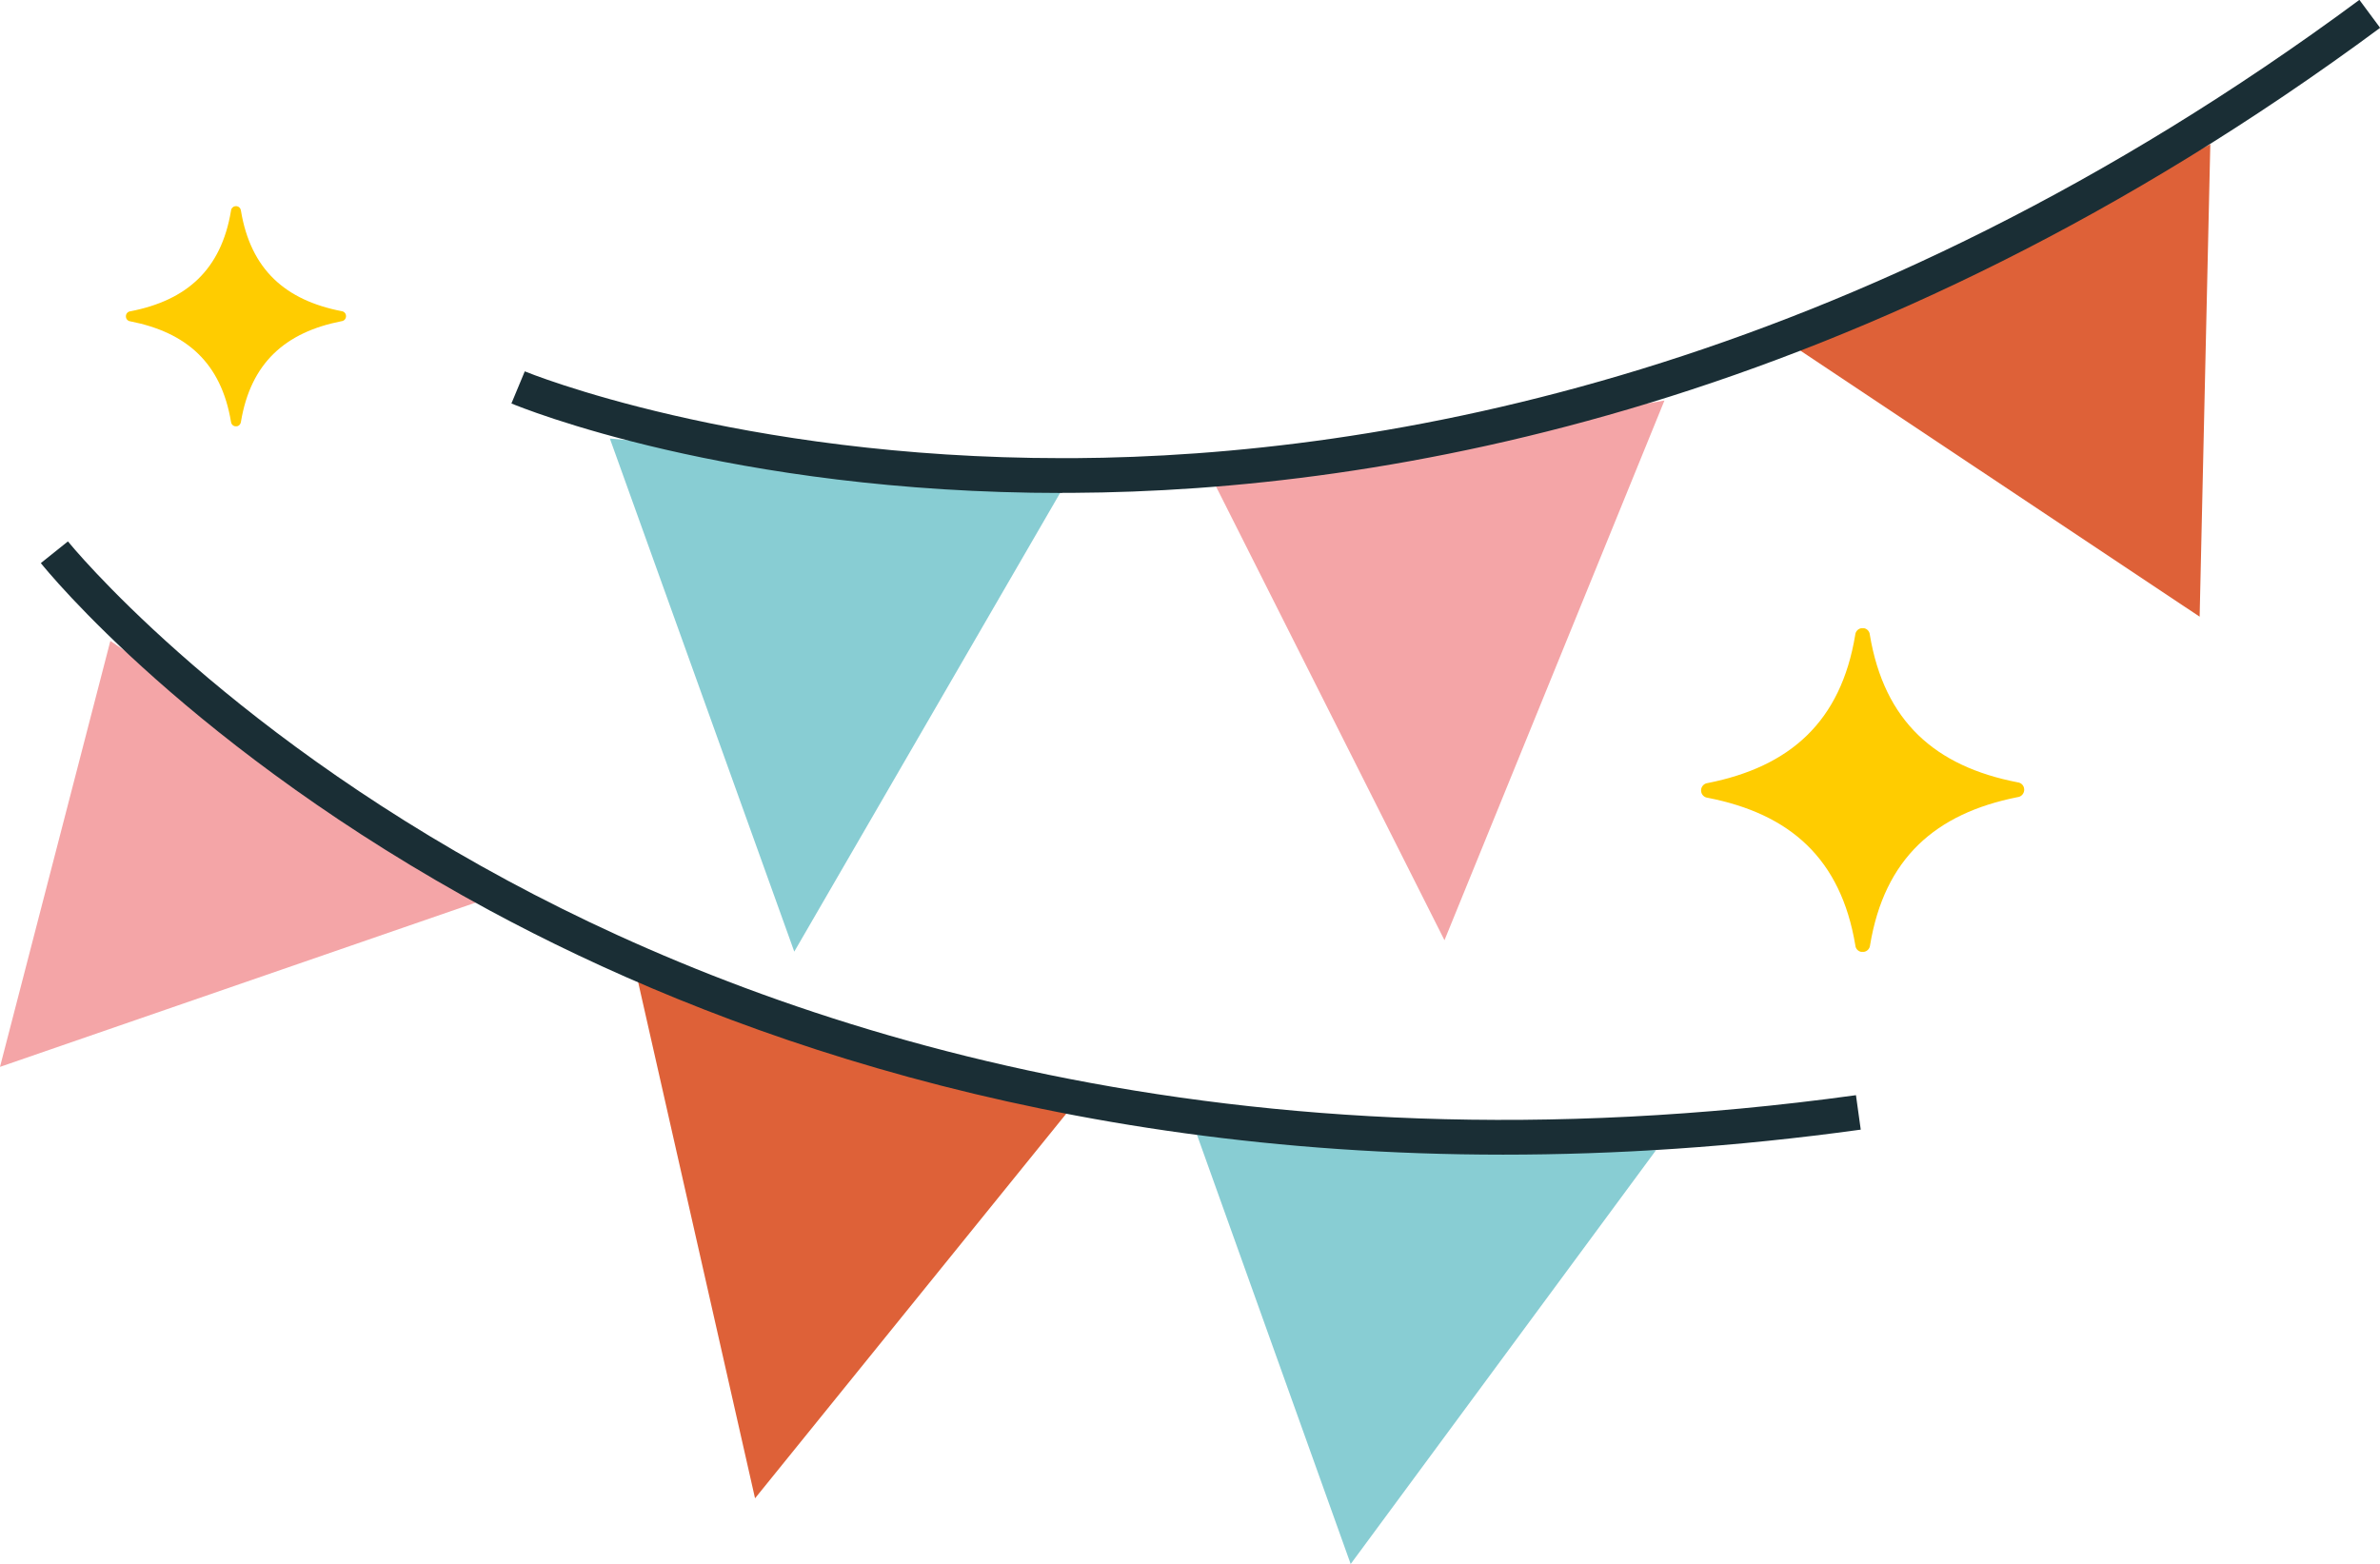
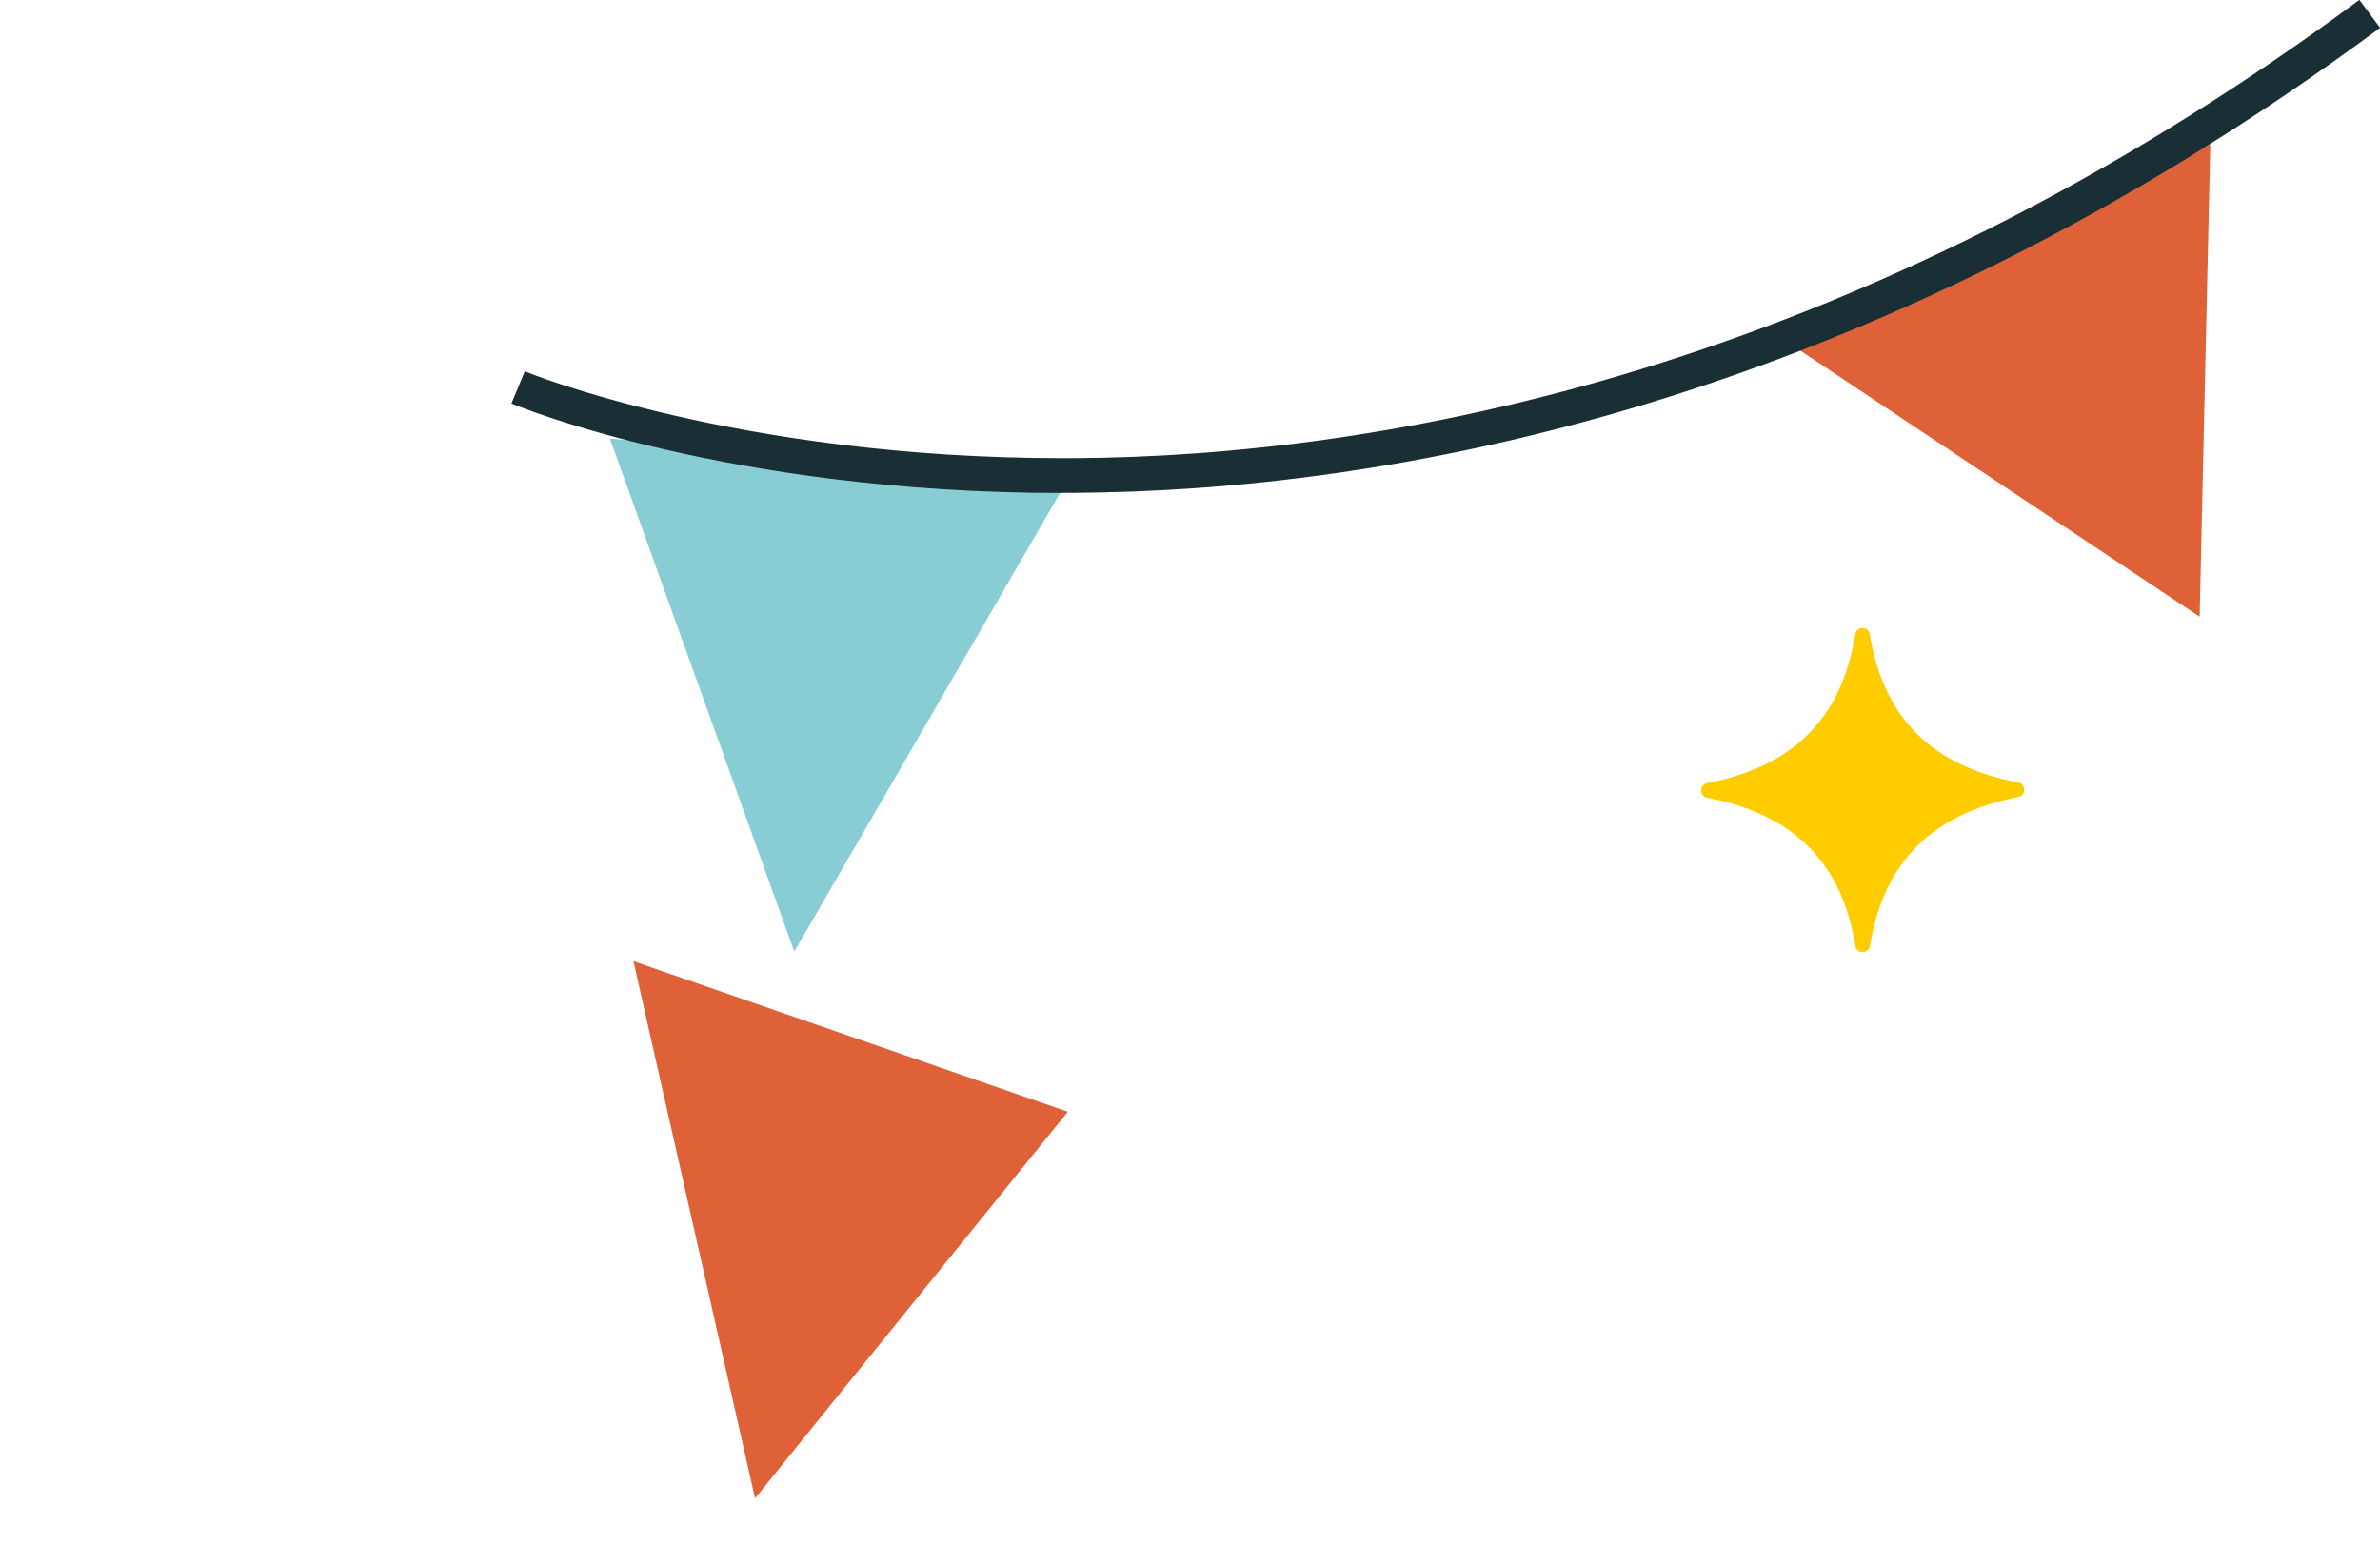
<svg xmlns="http://www.w3.org/2000/svg" id="a" viewBox="0 0 194.11 127.57">
  <defs>
    <style>.b{fill:#1a2e35;}.c{fill:#fc0;fill-rule:evenodd;}.d{fill:#88cdd3;}.e{fill:#de6138;}.f{fill:#f4a5a7;}</style>
  </defs>
-   <polygon class="f" points="0 87.02 40.16 73.15 9 52.28 0 87.02" />
  <polygon class="e" points="61.58 122.21 87.09 90.68 51.66 78.4 61.58 122.21" />
-   <polygon class="d" points="110.16 127.57 135.06 93.82 97.58 92.44 110.16 127.57" />
-   <path class="b" d="M122.59,94.18c-36.98,0-64.67-10.22-82.62-19.9C15.67,61.15,3.82,46.54,3.33,45.93l2.21-1.77c.12.15,12.06,14.85,35.91,27.69,22,11.85,58.92,24.5,109.92,17.48l.39,2.81c-10.29,1.42-20.01,2.04-29.17,2.04Z" />
  <polygon class="d" points="64.78 77.62 87.08 39.14 49.74 35.77 64.78 77.62" />
-   <polygon class="f" points="117.81 76.69 135.75 32.67 98.78 38.89 117.81 76.69" />
  <polygon class="e" points="179.4 50.3 180.27 11.77 146.73 28.53 179.4 50.3" />
  <path class="b" d="M86.65,40.21c-27.15,0-44.22-7-44.94-7.3l1.09-2.62c.17.07,17.31,7.08,43.87,7.08.31,0,.61,0,.92,0,24.98-.15,63.45-6.76,104.84-37.38l1.69,2.28c-42.06,31.12-81.22,37.8-106.66,37.93-.27,0-.54,0-.81,0Z" />
-   <path class="c" d="M28.22,25.78s0,0,0,0c0,0,0,0,0-.01,0-.2-.16-.37-.36-.39-4.57-.89-7.41-3.38-8.21-8.2-.02-.18-.14-.32-.32-.36,0,0,0,0,0,0-.01,0-.02,0-.04,0,0,0,0,0-.01,0,0,0-.02,0-.03,0,0,0-.01,0-.02,0,0,0-.01,0-.02,0,0,0-.02,0-.03,0,0,0,0,0,0,0-.19.03-.33.18-.34.37-.8,4.82-3.63,7.31-8.2,8.2-.2.02-.35.17-.37.37h0s0,0,0,0c0,0,0,.02,0,.03,0,0,0,.01,0,.02,0,0,0,0,0,.01,0,.2.16.37.36.39,4.57.9,7.41,3.38,8.21,8.2.02.18.14.32.32.36,0,0,0,0,0,0,.01,0,.02,0,.03,0,0,0,0,0,.01,0,0,0,.02,0,.03,0,0,0,.01,0,.02,0,0,0,.01,0,.02,0,0,0,.02,0,.03,0,0,0,0,0,0,0,.01,0,.03,0,.04,0,.17-.04.29-.19.31-.36.8-4.82,3.63-7.31,8.2-8.21.2-.02.35-.17.37-.37,0,0,0-.02,0-.03,0,0,0,0,0-.01h0Z" />
  <path class="c" d="M165.09,64.4s0,0,0,0c0,0,0-.01,0-.02-.01-.3-.24-.54-.54-.57-6.71-1.3-10.87-4.96-12.05-12.04-.02-.26-.21-.48-.47-.53,0,0,0,0,0,0-.02,0-.04,0-.05,0,0,0-.01,0-.02,0-.01,0-.03,0-.04,0-.01,0-.02,0-.03,0,0,0-.02,0-.03,0-.01,0-.03,0-.04,0,0,0,0,0-.01,0-.27.04-.48.27-.5.55-1.17,7.08-5.32,10.75-12.03,12.08-.29.03-.51.26-.54.54h0s0,0,0,0c0,.01,0,.03,0,.04,0,0,0,.02,0,.03,0,0,0,.01,0,.02.01.3.24.54.53.57,6.72,1.31,10.87,4.96,12.05,12.04.02.26.21.48.47.53,0,0,0,0,0,0,.02,0,.03,0,.05,0,0,0,.01,0,.02,0,.01,0,.03,0,.04,0,.01,0,.02,0,.03,0,0,0,.02,0,.03,0,.01,0,.03,0,.04,0,0,0,0,0,.01,0,.02,0,.04,0,.06-.01.25-.06.43-.28.45-.53,1.17-7.08,5.33-10.75,12.03-12.08.29-.03.51-.26.54-.55,0-.01,0-.03,0-.04,0,0,0-.01,0-.02h0Z" />
</svg>